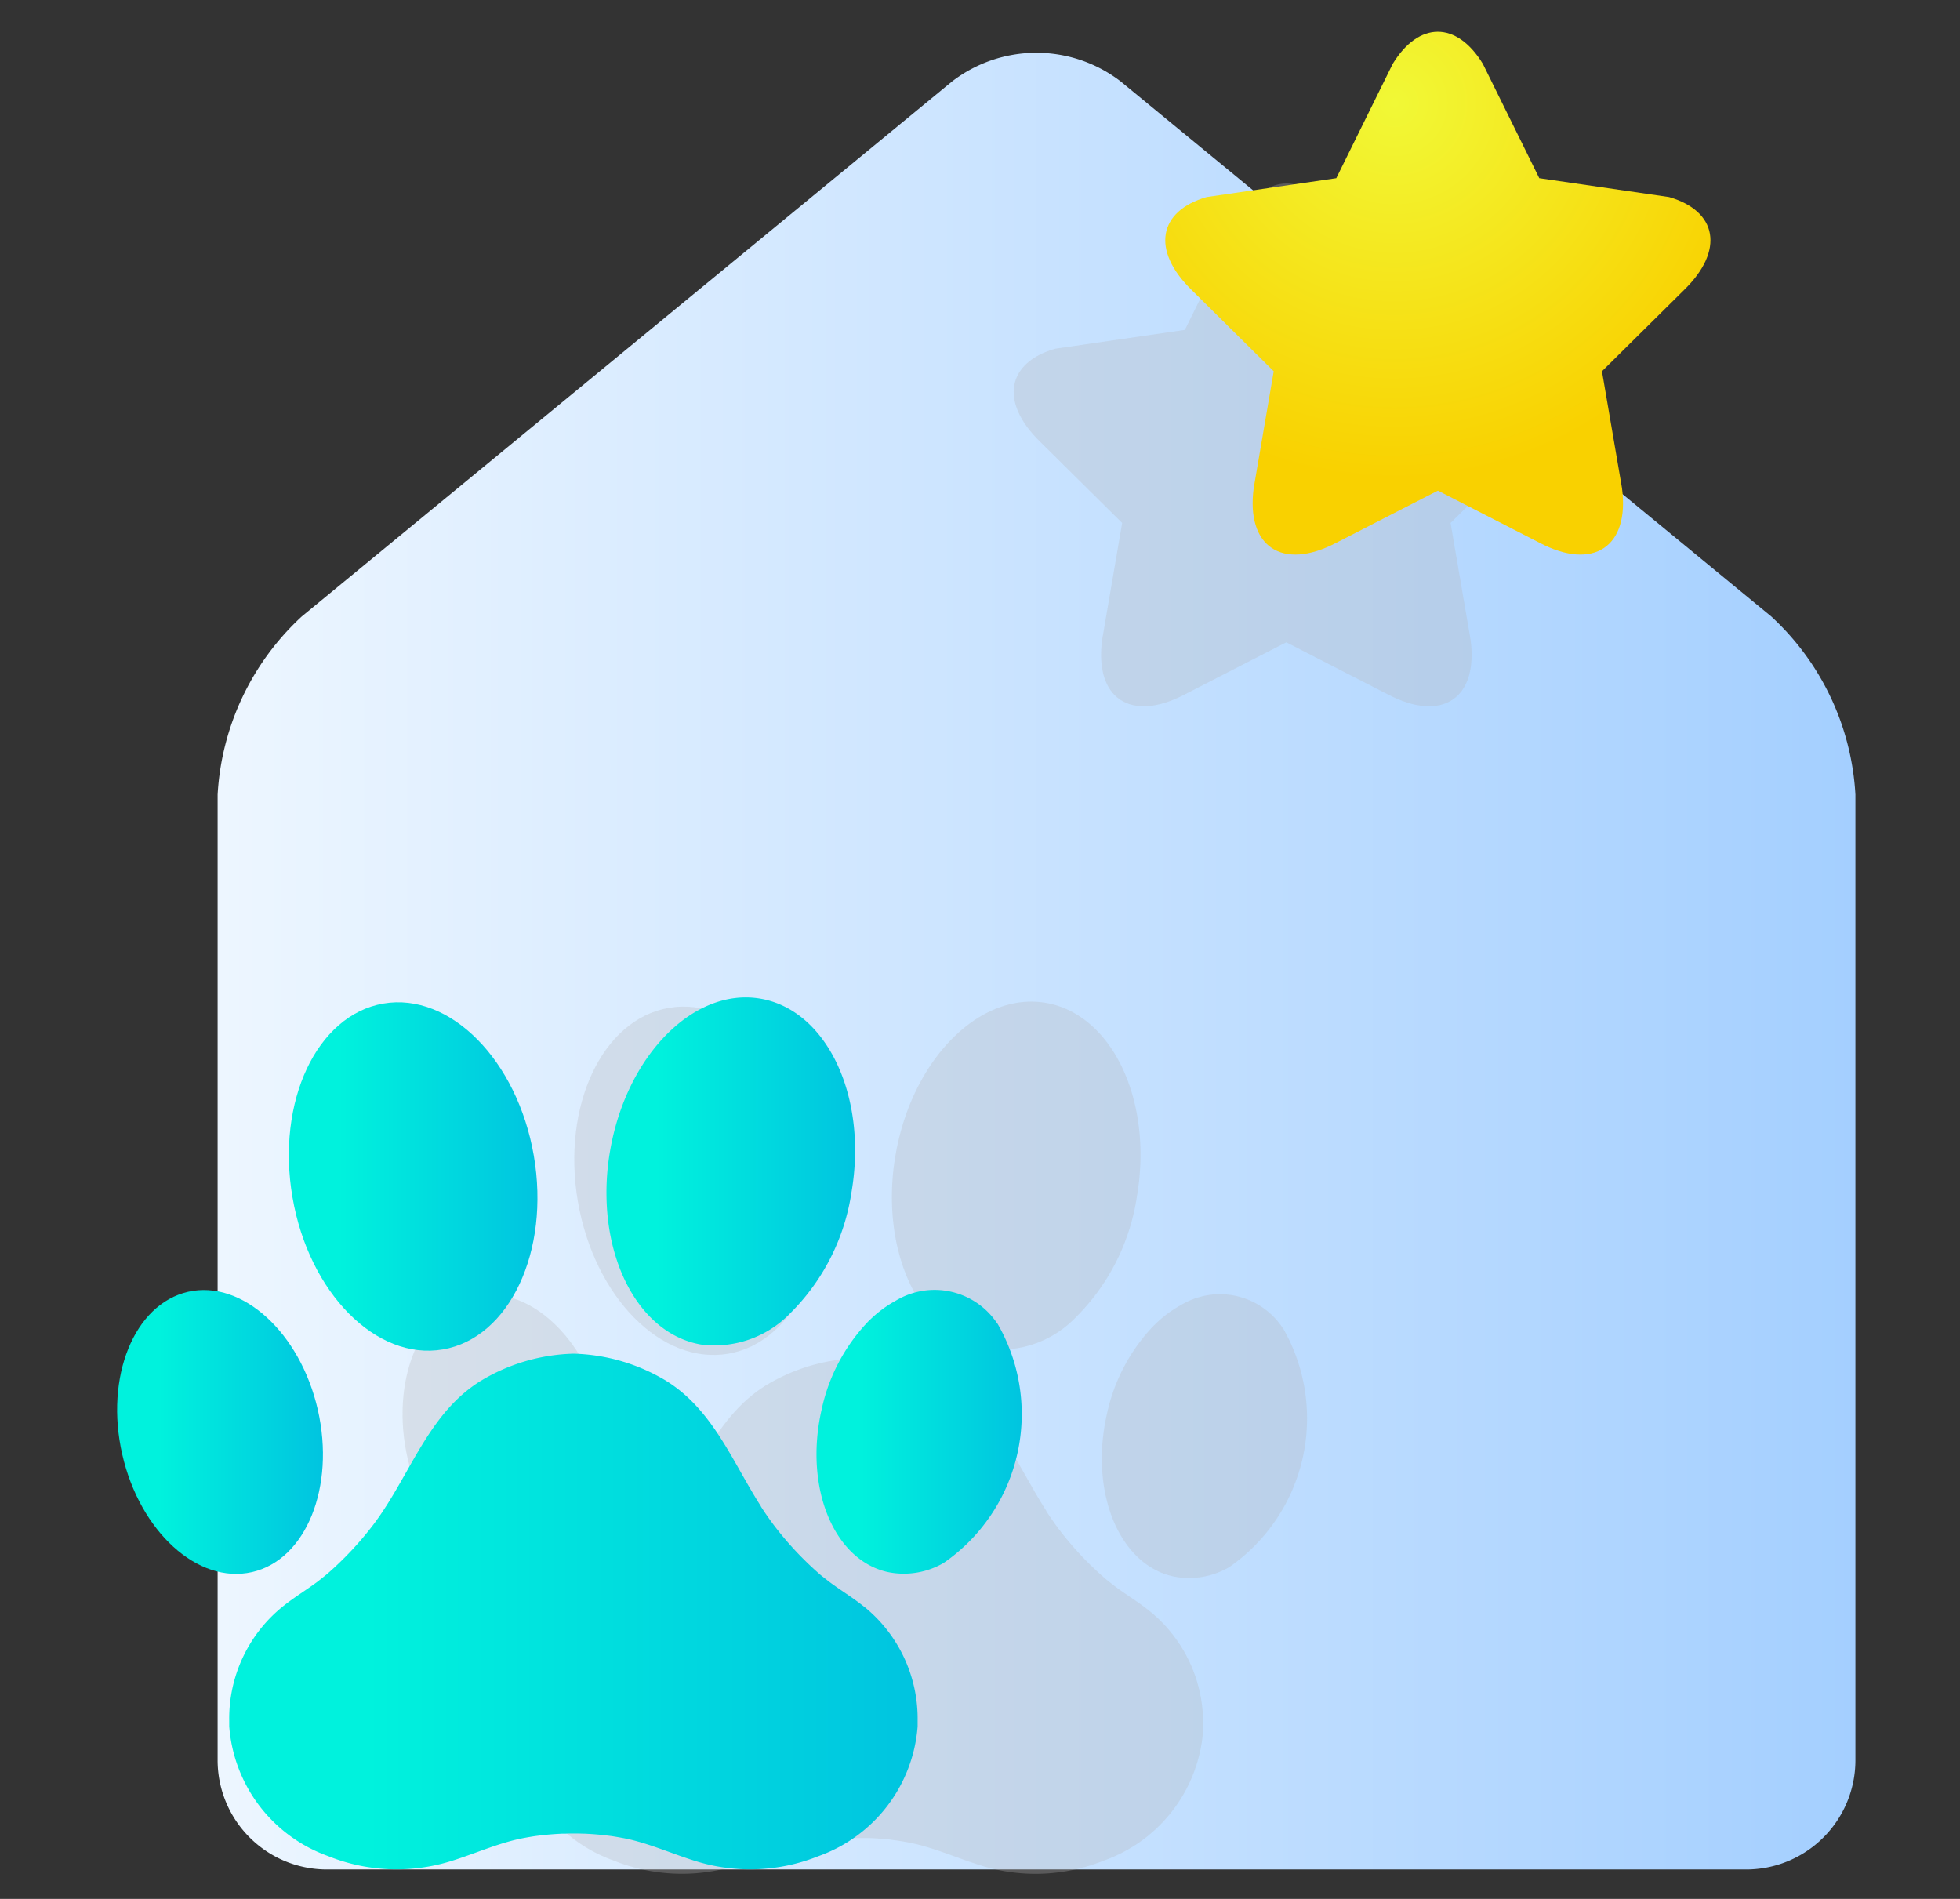
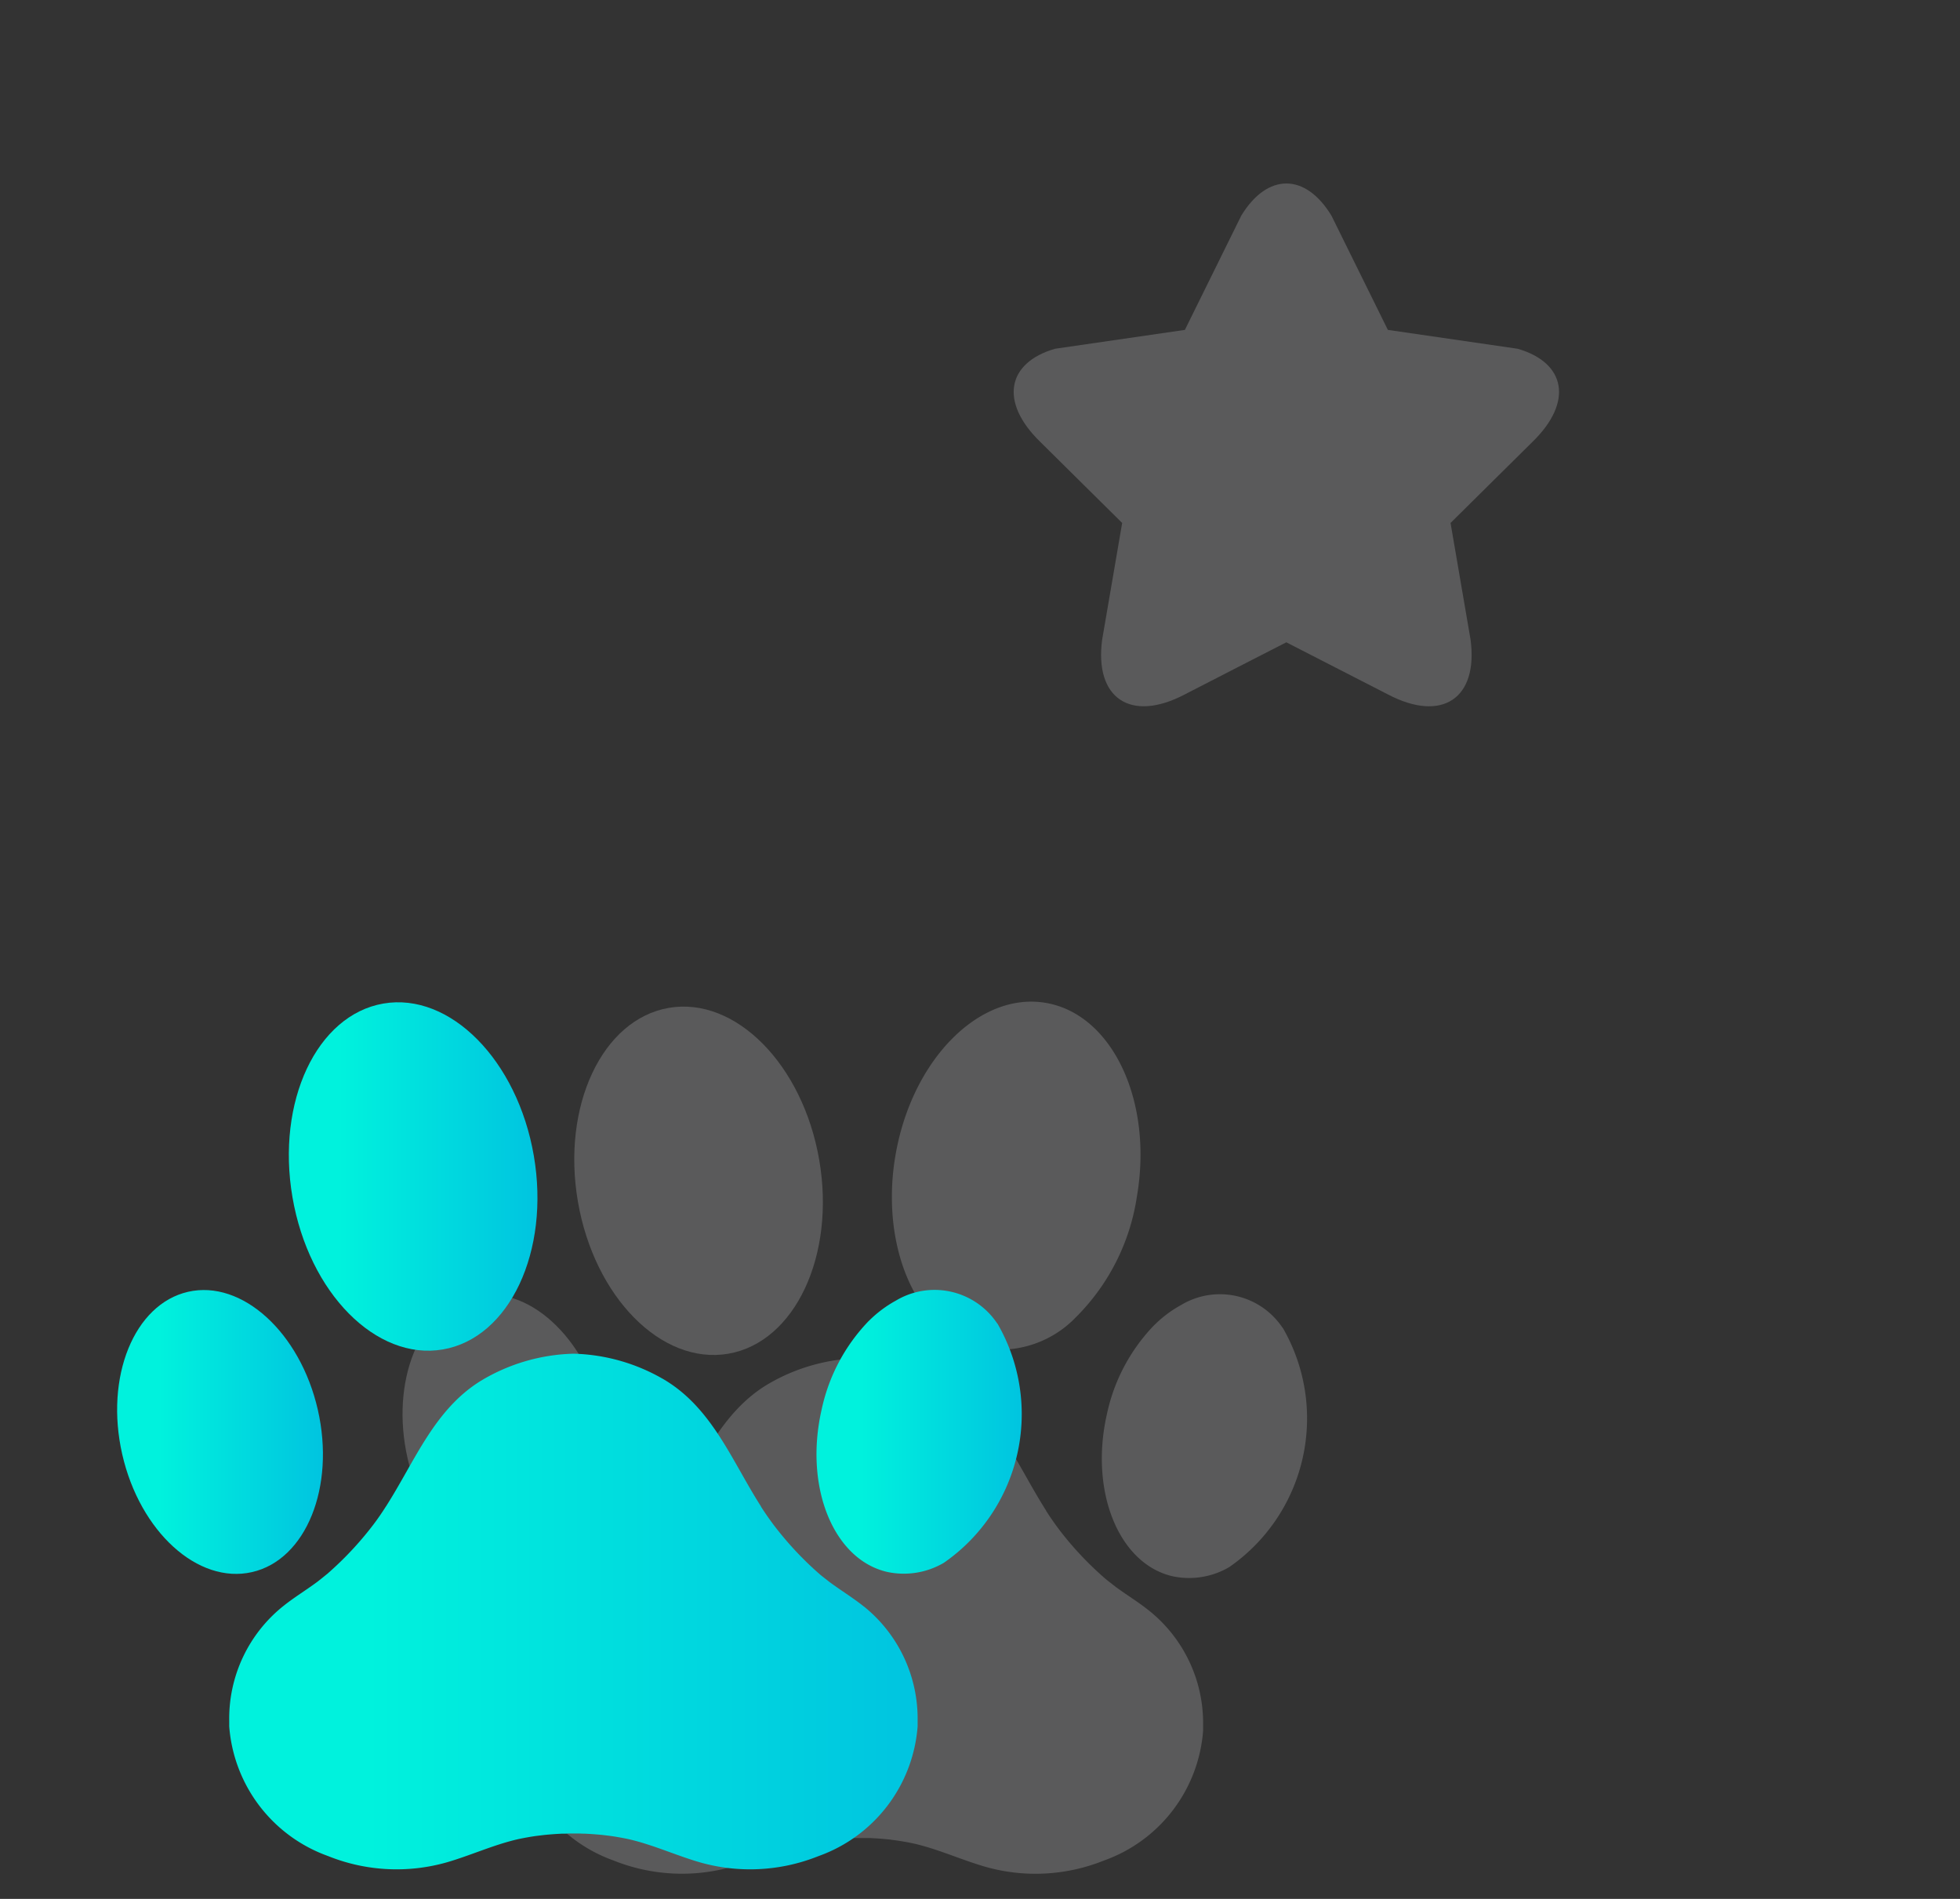
<svg xmlns="http://www.w3.org/2000/svg" xmlns:xlink="http://www.w3.org/1999/xlink" viewBox="0 0 64 62">
  <rect x="0" y="0" width="64" height="62" fill="#333333" stroke="none" />
  <defs>
    <style>.cls-1{isolation:isolate;}.cls-2{fill:none;}.cls-3{fill:url(#linear-gradient);}.cls-4{mix-blend-mode:multiply;opacity:0.3;}.cls-5{fill:#b5b5b8;}.cls-6{fill:url(#radial-gradient);}.cls-7{fill:url(#linear-gradient-2);}.cls-8{fill:url(#linear-gradient-3);}.cls-9{fill:url(#linear-gradient-4);}.cls-10{fill:url(#linear-gradient-5);}.cls-11{fill:url(#linear-gradient-6);}</style>
    <linearGradient id="linear-gradient" x1="7.106" y1="31.382" x2="60.585" y2="31.382" gradientUnits="userSpaceOnUse">
      <stop offset="0" stop-color="#edf6ff" />
      <stop offset="1" stop-color="#a4cfff" />
    </linearGradient>
    <radialGradient id="radial-gradient" cx="45.536" cy="3.364" r="12.302" gradientUnits="userSpaceOnUse">
      <stop offset="0" stop-color="#f1f836" />
      <stop offset="1" stop-color="#f9d100" />
    </radialGradient>
    <linearGradient id="linear-gradient-2" x1="3.824" y1="46.754" x2="10.545" y2="46.754" gradientUnits="userSpaceOnUse">
      <stop offset="0.202" stop-color="#00f2dd" />
      <stop offset="1" stop-color="#00c4e0" />
    </linearGradient>
    <linearGradient id="linear-gradient-3" x1="19.804" y1="38.252" x2="27.923" y2="38.252" xlink:href="#linear-gradient-2" />
    <linearGradient id="linear-gradient-4" x1="9.431" y1="38.413" x2="17.55" y2="38.413" xlink:href="#linear-gradient-2" />
    <linearGradient id="linear-gradient-5" x1="7.48" y1="52.622" x2="29.966" y2="52.622" xlink:href="#linear-gradient-2" />
    <linearGradient id="linear-gradient-6" x1="26.661" y1="46.754" x2="33.382" y2="46.754" xlink:href="#linear-gradient-2" />
  </defs>
  <g class="cls-1">
    <g id="레이어_2" data-name="레이어 2">
      <g id="레이어_1-2" data-name="레이어 1">
        <rect class="cls-2" width="64" height="62" />
-         <path class="cls-3" d="M57.029,61.038a3.567,3.567,0,0,0,3.556-3.557V25.945a8.568,8.568,0,0,0-2.747-5.817L36.591,2.657a4.518,4.518,0,0,0-5.5,0L9.853,20.128a8.572,8.572,0,0,0-2.747,5.817V57.481a3.568,3.568,0,0,0,3.557,3.557Z" />
        <g class="cls-4">
          <path class="cls-5" d="M17.548,51.471c1.764-.4,2.726-2.777,2.15-5.3s-2.473-4.25-4.237-3.848-2.726,2.777-2.15,5.3,2.473,4.25,4.237,3.848" />
          <path class="cls-5" d="M32.213,44.039a3.434,3.434,0,0,0,2.9-1.012,7.023,7.023,0,0,0,2.01-3.958c.536-3.118-.8-5.95-2.97-6.324s-4.376,1.851-4.912,4.97a7.946,7.946,0,0,0-.092,2.01c.189,2.244,1.369,4.023,3.062,4.314" />
          <path class="cls-5" d="M23.781,44.2c2.176-.374,3.506-3.205,2.97-6.324s-2.735-5.343-4.911-4.969-3.506,3.205-2.97,6.324S21.6,44.574,23.781,44.2" />
          <path class="cls-5" d="M37.528,52.594l-.047-.038c-.345-.271-.709-.491-1.057-.749l-.018-.014c-.1-.077-.2-.155-.3-.236l-.028-.024a10.724,10.724,0,0,1-1.491-1.588c-.15-.2-.29-.4-.425-.611l0-.008c-.936-1.463-1.569-3.156-3.1-4.1a6.153,6.153,0,0,0-3.014-.881h-.012a6.153,6.153,0,0,0-3.014.881c-1.529.941-2.162,2.634-3.1,4.1l0,.008c-.134.209-.275.414-.425.611a10.682,10.682,0,0,1-1.488,1.585l0,0-.024.021c-.1.081-.2.161-.3.239l-.018.014c-.348.258-.713.478-1.057.749l-.048.038A4.7,4.7,0,0,0,16.8,56.33c0,.061,0,.123,0,.185a4.89,4.89,0,0,0,3.229,4.229l.055.022a5.993,5.993,0,0,0,3.828.182c.77-.224,1.5-.558,2.271-.743l.161-.035c.151-.03.3-.056.455-.078l.152-.02h0c.046-.006.091-.012.137-.016.137-.015.274-.026.411-.034l.168-.009.047,0c.045,0,.092,0,.139,0,.123,0,.246,0,.37,0l.14,0,.046,0,.168.009c.137.008.274.019.411.034.046,0,.092.01.137.016h0l.152.02c.152.022.3.048.455.078l.161.035c.776.185,1.5.519,2.27.743A5.993,5.993,0,0,0,36,60.766l.056-.022a4.891,4.891,0,0,0,3.229-4.229c0-.061,0-.123,0-.184a4.7,4.7,0,0,0-1.756-3.737" />
          <path class="cls-5" d="M41.9,43.378l-.013-.019-.025-.032a2.457,2.457,0,0,0-3.287-.723,3.871,3.871,0,0,0-.869.647l-.03.028-.019.02a5.955,5.955,0,0,0-1.512,2.868c-.576,2.527.386,4.9,2.15,5.3a2.59,2.59,0,0,0,1.843-.3A5.908,5.908,0,0,0,41.9,43.378" />
        </g>
        <g class="cls-4">
          <path class="cls-5" d="M48.018,20.883l-.653-3.808s2.564-2.54,2.681-2.654c1.334-1.3,1.079-2.581-.49-3.034l-4.238-.616L43.474,7.037c-.853-1.395-2.088-1.395-2.941,0L38.69,10.771l-4.24.616c-1.567.453-1.823,1.734-.489,3.034l2.681,2.654-.653,3.808c-.258,1.914.927,2.722,2.7,1.789.16-.085,3.313-1.7,3.313-1.7s3.154,1.618,3.315,1.7C47.091,23.605,48.276,22.8,48.018,20.883Z" />
        </g>
-         <path class="cls-6" d="M52.962,15.93l-.653-3.808L54.99,9.468c1.334-1.3,1.079-2.581-.489-3.034l-4.239-.616L48.419,2.084c-.854-1.395-2.088-1.395-2.942,0L43.634,5.818,39.4,6.434c-1.568.453-1.823,1.734-.489,3.034l2.68,2.654-.653,3.808c-.258,1.914.928,2.722,2.7,1.789.16-.085,3.314-1.7,3.314-1.7s3.154,1.618,3.314,1.7C52.035,18.652,53.22,17.844,52.962,15.93Z" />
        <path class="cls-7" d="M8.228,51.33c1.764-.4,2.726-2.777,2.15-5.3S7.9,41.776,6.141,42.178s-2.726,2.777-2.15,5.305,2.473,4.25,4.237,3.847" />
-         <path class="cls-8" d="M22.893,43.9a3.432,3.432,0,0,0,2.9-1.011,7.027,7.027,0,0,0,2.01-3.958c.535-3.119-.795-5.95-2.971-6.324s-4.376,1.85-4.911,4.969a7.946,7.946,0,0,0-.092,2.01c.188,2.244,1.369,4.023,3.062,4.314" />
        <path class="cls-9" d="M14.461,44.06c2.176-.374,3.506-3.206,2.97-6.324s-2.735-5.344-4.911-4.97-3.506,3.2-2.97,6.324,2.734,5.344,4.911,4.97" />
        <path class="cls-10" d="M28.208,52.454l-.047-.038c-.345-.271-.709-.492-1.057-.75l-.018-.013c-.1-.078-.2-.156-.3-.236l-.027-.024A10.781,10.781,0,0,1,25.271,49.8c-.15-.2-.29-.4-.425-.611l0-.008c-.936-1.463-1.57-3.156-3.1-4.1a6.147,6.147,0,0,0-3.013-.882h-.012a6.155,6.155,0,0,0-3.015.882c-1.528.94-2.161,2.633-3.1,4.1l-.006.008c-.133.21-.274.415-.424.611a10.846,10.846,0,0,1-1.488,1.586l0,0-.025.02c-.1.082-.2.162-.3.24l-.018.013c-.348.258-.713.479-1.057.75l-.048.038a4.7,4.7,0,0,0-1.755,3.735c0,.062,0,.123,0,.185A4.887,4.887,0,0,0,10.71,60.6l.055.022a5.993,5.993,0,0,0,3.828.183c.77-.224,1.494-.558,2.271-.743.054-.013.107-.024.161-.035.151-.03.3-.056.455-.079l.152-.019h0l.137-.016c.137-.014.273-.025.411-.034l.168-.009H18.4c.046,0,.093,0,.139-.005.124,0,.247,0,.371,0l.139.005h.047l.168.009c.137.009.274.02.411.034l.136.016h0l.153.019c.152.023.3.049.455.079.053.011.107.022.161.035.776.185,1.5.519,2.27.743a5.989,5.989,0,0,0,3.827-.183l.057-.022a4.89,4.89,0,0,0,3.229-4.229c0-.061,0-.123,0-.183a4.7,4.7,0,0,0-1.755-3.737" />
        <path class="cls-11" d="M32.583,43.237l-.013-.019-.025-.032a2.457,2.457,0,0,0-3.287-.723,3.9,3.9,0,0,0-.869.647l-.03.028-.019.02a5.952,5.952,0,0,0-1.512,2.868c-.576,2.527.386,4.9,2.15,5.3a2.586,2.586,0,0,0,1.842-.3,5.906,5.906,0,0,0,1.763-7.788" />
      </g>
    </g>
  </g>
</svg>